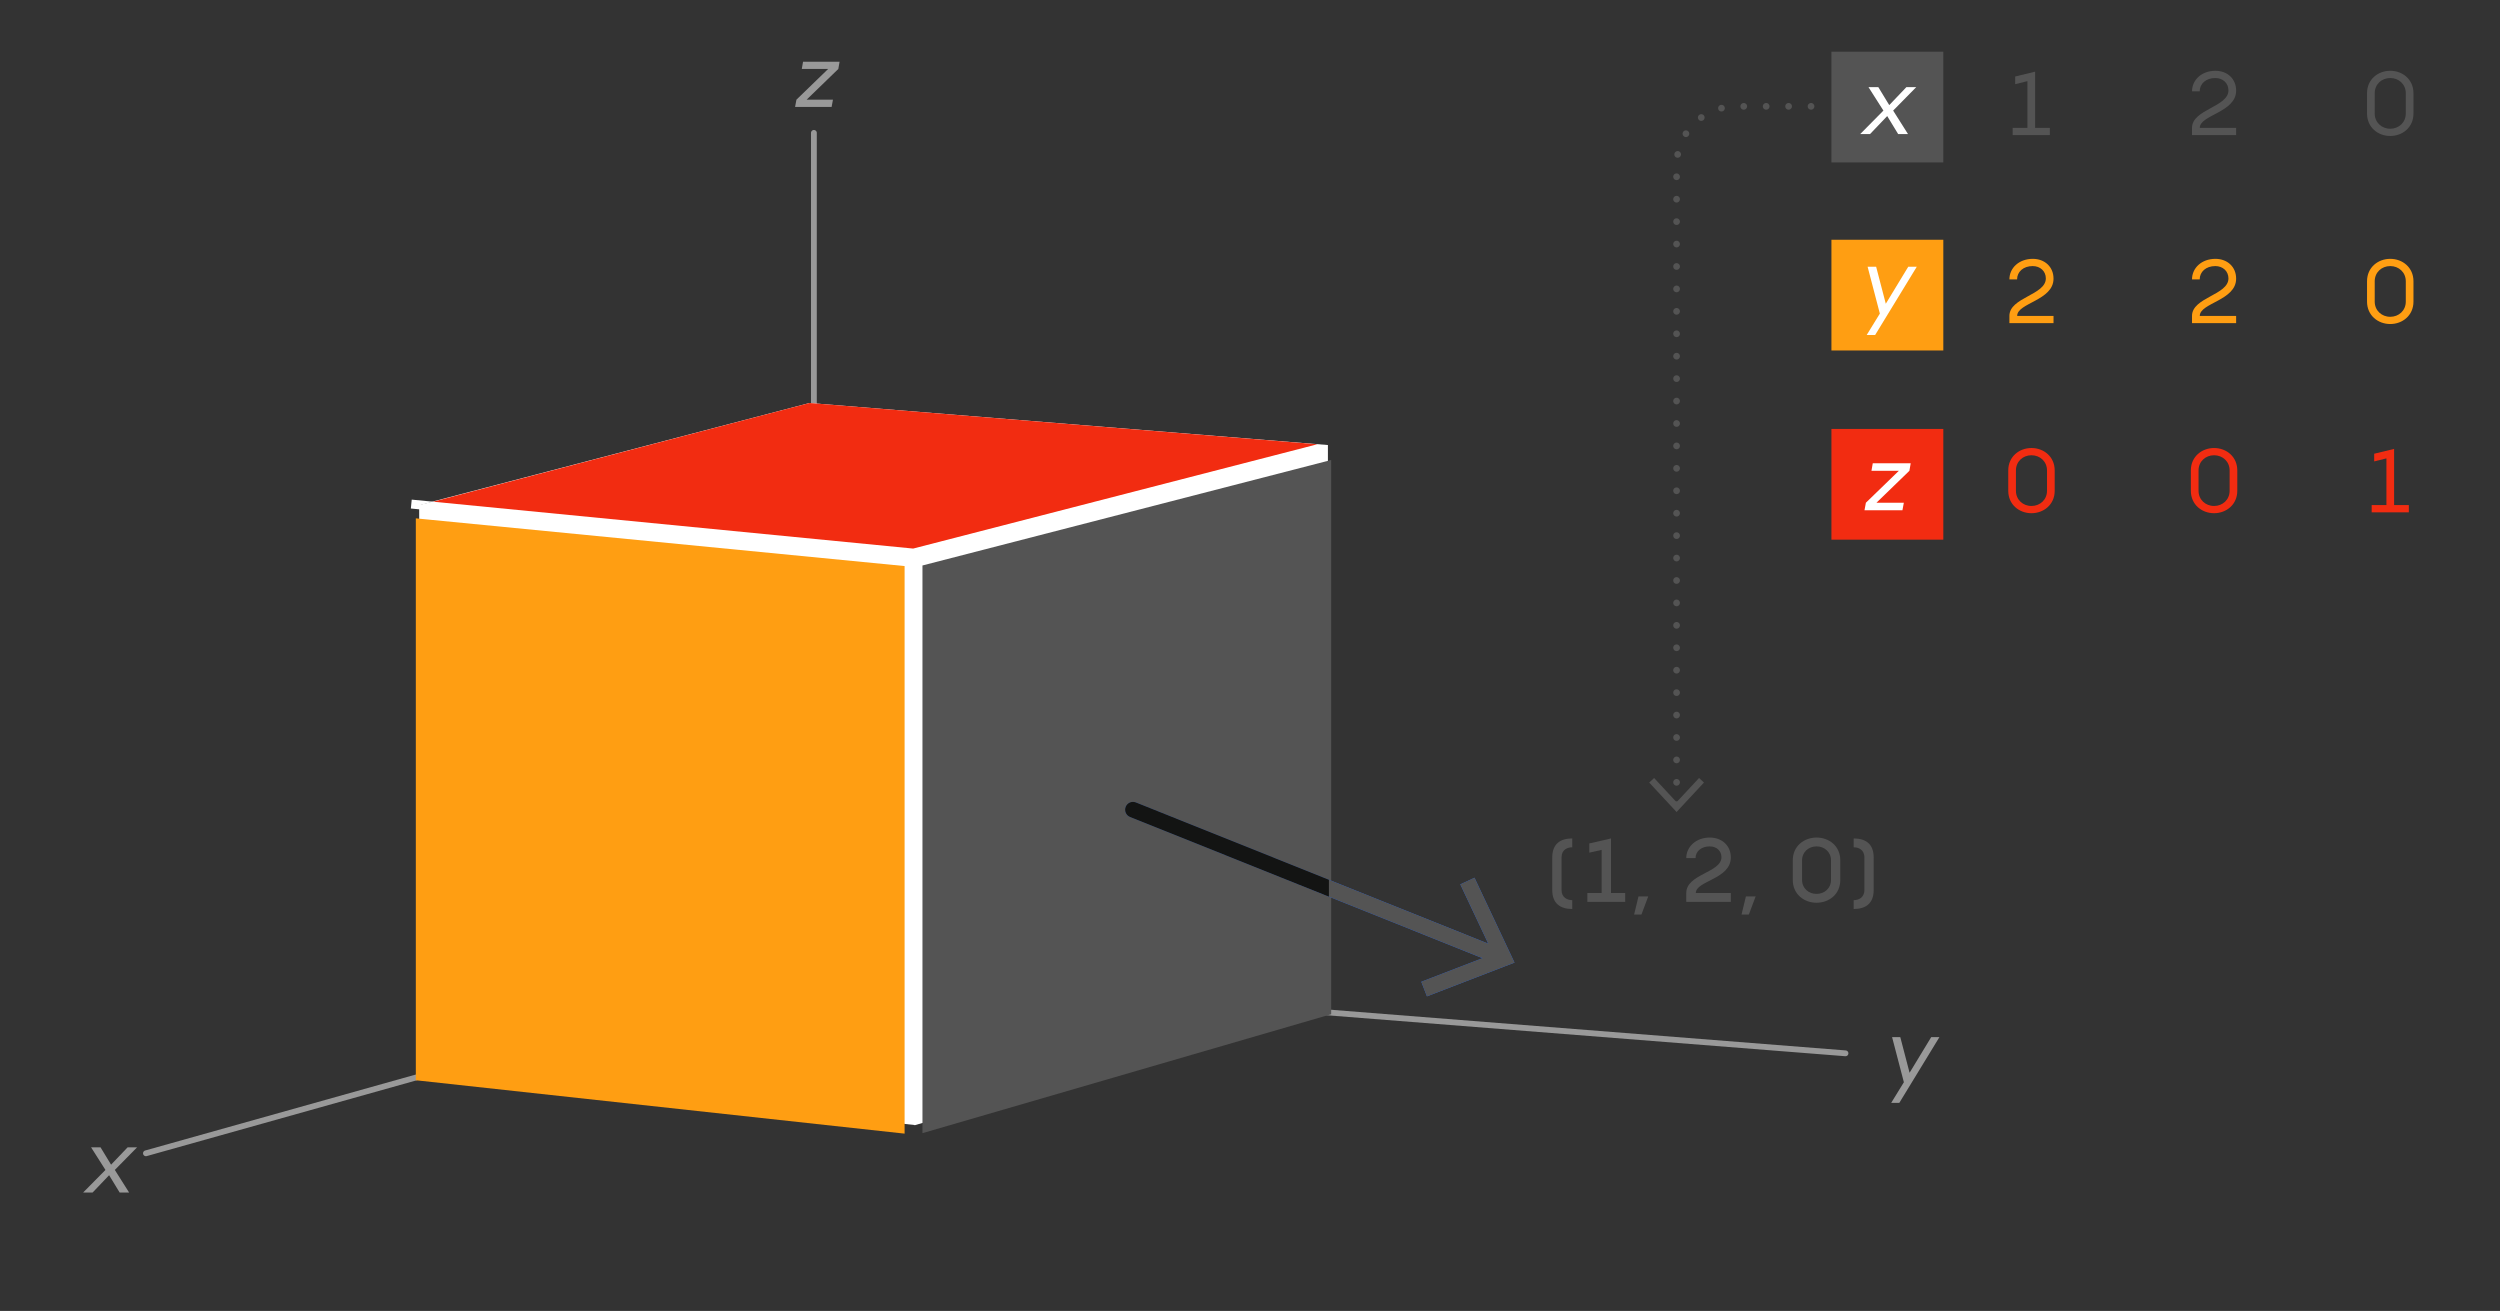
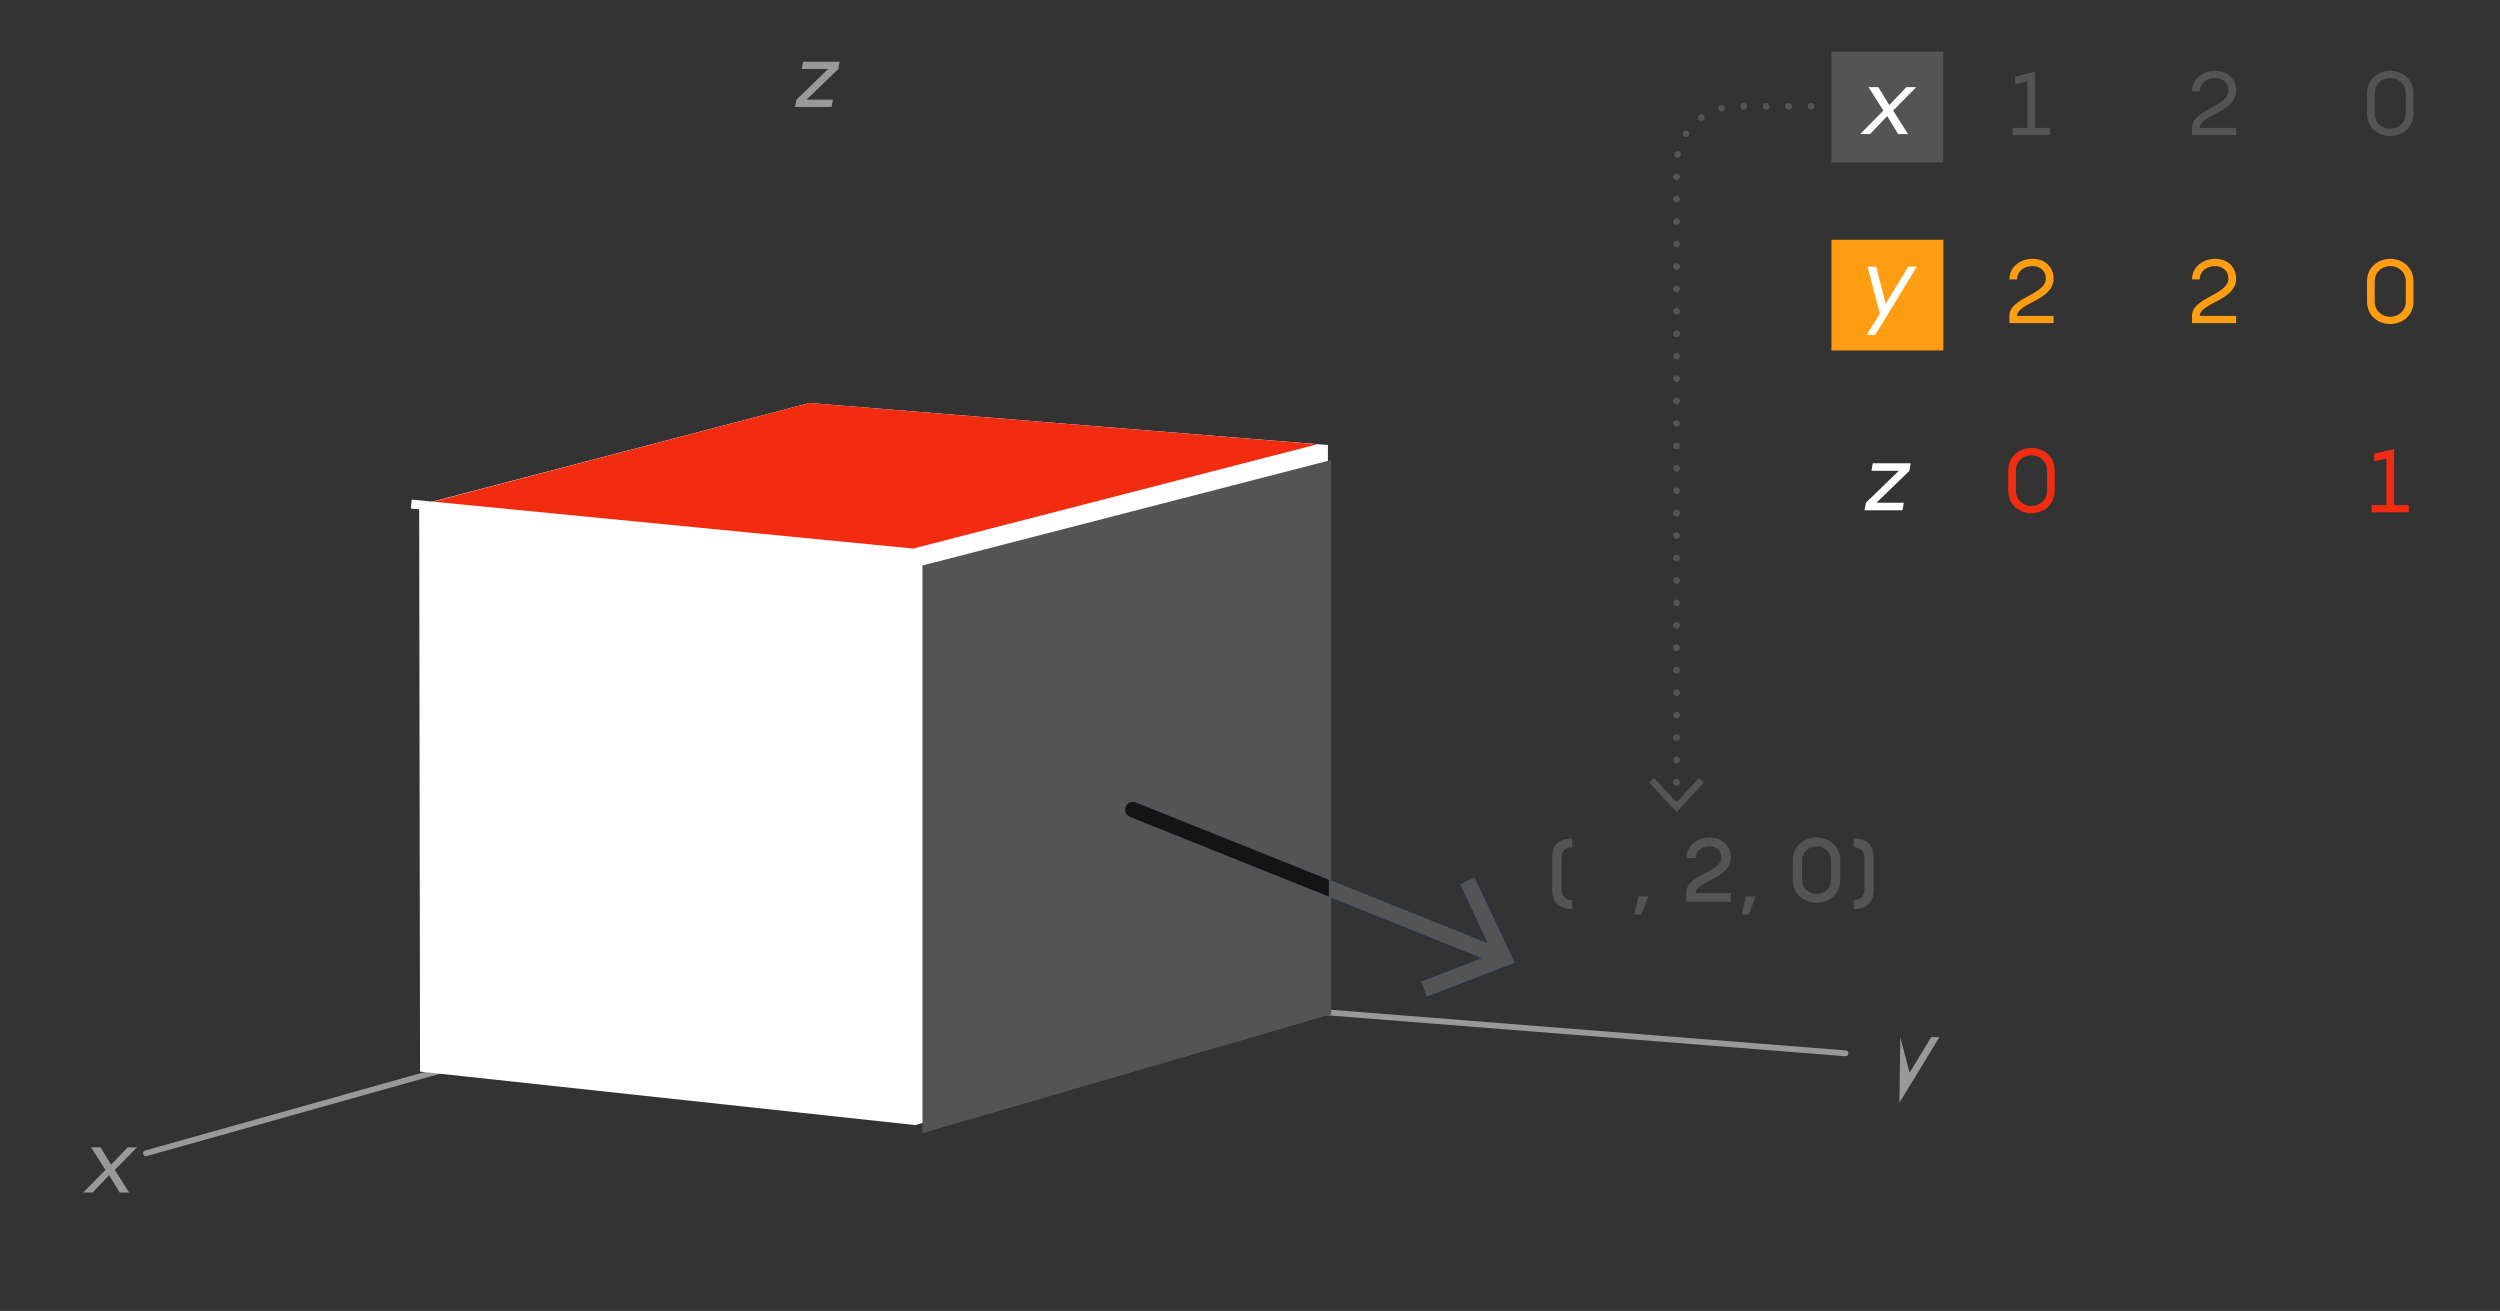
<svg xmlns="http://www.w3.org/2000/svg" width="560" height="293.653" version="1.1" viewBox="0 0 560 293.653">
  <rect x="0" y="0" width="560" height="293.653" fill="#333333" stroke="none" />
  <defs>
    <style>
      .cls-1 {
        fill: #545454;
      }

      .cls-2 {
        fill: #f22c11;
      }

      .cls-3 {
        stroke: #999;
        stroke-width: 1.3px;
      }

      .cls-3, .cls-4, .cls-5, .cls-6 {
        fill: none;
        stroke-linecap: round;
      }

      .cls-3, .cls-6 {
        stroke-miterlimit: 10;
      }

      .cls-7 {
        fill: #ff9e12;
      }

      .cls-4 {
        stroke-dasharray: 0 5.024;
      }

      .cls-4, .cls-5 {
        stroke: #545454;
        stroke-linejoin: round;
        stroke-width: 1.5px;
      }

      .cls-8 {
        fill: #fff;
      }

      .cls-9 {
        fill: #131413;
      }

      .cls-10 {
        fill: #1660f4;
      }

      .cls-6 {
        stroke: #1660f4;
        stroke-width: 3.5px;
      }

      .cls-11 {
        clip-path: url(#clippath);
      }

      .cls-12 {
        fill: #999;
      }
    </style>
    <clipPath id="clippath">
      <path class="cls-1" d="M330.283,196.609l-3.17,1.492,6.265,13.28-78.943-31.631c-.901-.36-1.917.077-2.275.974-.36.897.076,1.916.973,2.275l78.95,31.634-13.709,5.28,1.263,3.268,19.611-7.559-8.964-19.013Z" />
    </clipPath>
  </defs>
  <g>
    <g id="Text">
      <path class="cls-1" d="M459.162,28.638v1.62h-8.322v-1.62h3.301v-10.462l-2.74.68v-1.72l4.461-1.08v12.583h3.301Z" />
      <path class="cls-7" d="M451.846,70.762h8.143v1.62h-9.883v-1.62c0-4.161,8.162-4.661,8.162-8.402,0-1.6-1.24-2.76-2.941-2.76-2.1,0-3.5,1.28-3.5,2.981h-1.721c0-2.561,2.16-4.601,5.241-4.601,2.641,0,4.642,1.76,4.642,4.441,0,4.901-8.143,5.421-8.143,8.342Z" />
      <path class="cls-2" d="M460.251,105.376v4.561c0,3.101-2.461,5.021-5.201,5.021s-5.201-1.92-5.201-5.021v-4.561c0-3.101,2.461-5.021,5.201-5.021s5.201,1.92,5.201,5.021ZM458.53,109.938v-4.561c0-2-1.561-3.401-3.48-3.401-1.921,0-3.48,1.4-3.48,3.401v4.561c0,2,1.56,3.401,3.48,3.401,1.92,0,3.48-1.4,3.48-3.401Z" />
      <g>
        <rect class="cls-1" x="410.241" y="11.582" width="25.061" height="24.802" />
        <path class="cls-8" d="M421.884,24.771l-3.347-5.258h2.203l2.452,4.032,3.845-4.032h2.203l-5.175,5.258,3.325,5.258h-2.203l-2.452-4.032-3.845,4.032h-2.203l5.196-5.258Z" />
      </g>
      <path class="cls-1" d="M540.617,20.876v4.561c0,3.101-2.46,5.021-5.201,5.021-2.74,0-5.201-1.92-5.201-5.021v-4.561c0-3.101,2.461-5.021,5.201-5.021,2.741,0,5.201,1.92,5.201,5.021ZM538.897,25.437v-4.561c0-2-1.561-3.401-3.481-3.401-1.92,0-3.48,1.4-3.48,3.401v4.561c0,2,1.561,3.401,3.48,3.401,1.921,0,3.481-1.4,3.481-3.401Z" />
      <path class="cls-7" d="M540.617,63.001v4.561c0,3.101-2.46,5.021-5.201,5.021-2.74,0-5.201-1.92-5.201-5.021v-4.561c0-3.101,2.461-5.021,5.201-5.021,2.741,0,5.201,1.92,5.201,5.021ZM538.897,67.562v-4.561c0-2-1.561-3.401-3.481-3.401-1.92,0-3.48,1.4-3.48,3.401v4.561c0,2,1.561,3.401,3.48,3.401,1.921,0,3.481-1.4,3.481-3.401Z" />
      <path class="cls-2" d="M539.578,113.138v1.62h-8.322v-1.62h3.301v-10.462l-2.74.68v-1.72l4.461-1.08v12.583h3.301Z" />
      <g>
-         <rect class="cls-2" x="410.241" y="96.083" width="25.061" height="24.802" />
        <path class="cls-8" d="M427.706,105.461l-7.378,7.149h6.131l-.312,1.683h-8.5l.312-1.683,7.378-7.149h-6.131l.291-1.683h8.5l-.291,1.683Z" />
      </g>
      <path class="cls-1" d="M492.752,28.638h8.142v1.62h-9.882v-1.62c0-4.161,8.161-4.661,8.161-8.402,0-1.6-1.24-2.76-2.94-2.76-2.101,0-3.501,1.28-3.501,2.981h-1.72c0-2.561,2.16-4.601,5.24-4.601,2.641,0,4.642,1.76,4.642,4.441,0,4.901-8.142,5.421-8.142,8.342Z" />
      <path class="cls-7" d="M492.751,70.762h8.143v1.62h-9.883v-1.62c0-4.161,8.162-4.661,8.162-8.402,0-1.6-1.24-2.76-2.94-2.76-2.101,0-3.501,1.28-3.501,2.981h-1.721c0-2.561,2.161-4.601,5.241-4.601,2.641,0,4.642,1.76,4.642,4.441,0,4.901-8.143,5.421-8.143,8.342Z" />
-       <path class="cls-2" d="M501.153,105.376v4.561c0,3.101-2.461,5.021-5.201,5.021s-5.201-1.92-5.201-5.021v-4.561c0-3.101,2.461-5.021,5.201-5.021s5.201,1.92,5.201,5.021ZM499.433,109.938v-4.561c0-2-1.561-3.401-3.48-3.401-1.921,0-3.48,1.4-3.48,3.401v4.561c0,2,1.56,3.401,3.48,3.401,1.92,0,3.48-1.4,3.48-3.401Z" />
      <g>
        <rect class="cls-7" x="410.241" y="53.706" width="25.061" height="24.802" />
        <path class="cls-8" d="M420.256,59.749l2.161,8.292,5.029-8.292h1.912l-9.331,15.296h-1.892l2.951-4.801-2.743-10.495h1.912Z" />
      </g>
      <line class="cls-3" x1="172.717" y1="219.026" x2="32.688" y2="258.339" />
-       <line class="cls-3" x1="182.313" y1="29.762" x2="182.313" y2="216.327" />
      <line class="cls-3" x1="182.313" y1="217.69" x2="413.392" y2="235.945" />
      <polygon class="cls-8" points="93.897 113.134 94.09 240.034 205.008 252.017 297.453 225.188 297.453 99.688 181.319 90.275 93.897 113.134" />
-       <path class="cls-12" d="M425.666,232.319l2.081,7.982,4.841-7.982h1.84l-8.981,14.723h-1.82l2.841-4.621-2.641-10.102h1.84Z" />
+       <path class="cls-12" d="M425.666,232.319l2.081,7.982,4.841-7.982h1.84l-8.981,14.723h-1.82h1.84Z" />
      <path class="cls-12" d="M23.623,262.066l-3.221-5.061h2.119l2.361,3.881,3.701-3.881h2.12l-4.981,5.061,3.201,5.061h-2.121l-2.36-3.881-3.7,3.881h-2.121l5.002-5.061Z" />
      <path class="cls-12" d="M187.784,15.448l-7.102,6.881h5.901l-.301,1.62h-8.182l.301-1.62,7.102-6.881h-5.901l.28-1.62h8.182l-.28,1.62Z" />
      <g>
        <polygon class="cls-2" points="295.08 99.517 181.319 90.275 97.014 112.382 204.551 122.879 295.08 99.517" />
-         <polygon class="cls-7" points="95.631 116.355 93.145 116.112 93.145 241.979 202.631 253.934 202.631 134.966 202.631 126.799 95.631 116.355" />
        <polygon class="cls-1" points="297.712 103.161 206.631 126.666 206.631 135.065 206.631 253.826 298.187 227.188 298.187 103.039 297.712 103.161" />
        <polygon class="cls-8" points="97.014 112.382 92.225 111.915 92.032 113.906 94.145 114.112 94.145 113.134 97.014 112.382" />
        <polygon class="cls-8" points="204.975 252.081 204.975 252.017 204.816 252.064 204.975 252.081" />
        <polygon class="cls-8" points="94.145 113.134 94.145 114.112 96.631 114.355 94.145 113.134" />
        <polygon class="cls-8" points="296.712 101.161 297.187 101.039 297.187 99.688 296.712 101.161" />
      </g>
      <g>
        <line class="cls-6" x1="253.785" y1="181.375" x2="335.725" y2="214.208" />
        <polygon class="cls-10" points="319.636 223.181 318.373 219.914 334.477 213.711 327.113 198.101 330.283 196.609 339.247 215.623 319.636 223.181" />
      </g>
      <g>
        <path class="cls-1" d="M330.283,196.609l-3.17,1.492,6.265,13.28-78.943-31.631c-.901-.36-1.917.077-2.275.974-.36.897.076,1.916.973,2.275l78.95,31.634-13.709,5.28,1.263,3.268,19.611-7.559-8.964-19.013Z" />
        <g class="cls-11">
          <rect class="cls-9" x="229.342" y="118.619" width="68.333" height="108.333" />
        </g>
      </g>
      <g>
        <path class="cls-1" d="M352.185,189.792c-1.02,0-2.4.48-2.4,2.28v7.282c0,1.78,1.381,2.28,2.4,2.28v1.98c-2.721,0-4.48-1.261-4.48-4.261v-7.282c0-3,1.76-4.261,4.48-4.261v1.98Z" />
-         <path class="cls-1" d="M364.046,200.035v1.98h-8.482v-1.98h3.201v-9.662l-2.761.62v-2.061l4.861-1.12v12.223h3.181Z" />
        <path class="cls-1" d="M369.204,200.794l-1.521,4.062h-1.64l.979-4.062h2.181Z" />
        <path class="cls-1" d="M379.863,200.035h7.842v1.98h-9.981v-1.98c0-4.261,7.881-4.561,7.881-8.021,0-1.4-1.06-2.421-2.64-2.421-1.861,0-3.161,1.101-3.161,2.621h-2.08c0-2.561,2.22-4.602,5.261-4.602,2.681,0,4.721,1.761,4.721,4.461,0,4.881-7.842,5.201-7.842,7.962Z" />
        <path class="cls-1" d="M393.264,200.794l-1.521,4.062h-1.64l.979-4.062h2.181Z" />
        <path class="cls-1" d="M412.225,192.713v4.4c0,3.221-2.54,5.102-5.32,5.102-2.761,0-5.321-1.881-5.321-5.102v-4.4c0-3.221,2.561-5.102,5.321-5.102,2.78,0,5.32,1.881,5.32,5.102ZM410.145,197.114v-4.4c0-1.881-1.48-3.121-3.24-3.121-1.761,0-3.241,1.24-3.241,3.121v4.4c0,1.881,1.48,3.121,3.241,3.121,1.76,0,3.24-1.24,3.24-3.121Z" />
        <path class="cls-1" d="M419.704,192.073v7.282c0,3-1.76,4.261-4.48,4.261v-1.98c1.021,0,2.4-.5,2.4-2.28v-7.282c0-1.8-1.38-2.28-2.4-2.28v-1.98c2.721,0,4.48,1.261,4.48,4.261Z" />
      </g>
      <g>
        <line class="cls-5" x1="405.67" y1="23.821" x2="405.67" y2="23.821" />
        <path class="cls-4" d="M400.646,23.821h-11.816c-7.333,0-13.277,5.944-13.277,13.277v140.653" />
        <line class="cls-5" x1="375.554" y1="180.263" x2="375.554" y2="180.263" />
        <polygon class="cls-1" points="369.419 175.292 370.517 174.27 375.552 179.687 380.588 174.27 381.687 175.292 375.552 181.89 369.419 175.292" />
      </g>
    </g>
  </g>
</svg>